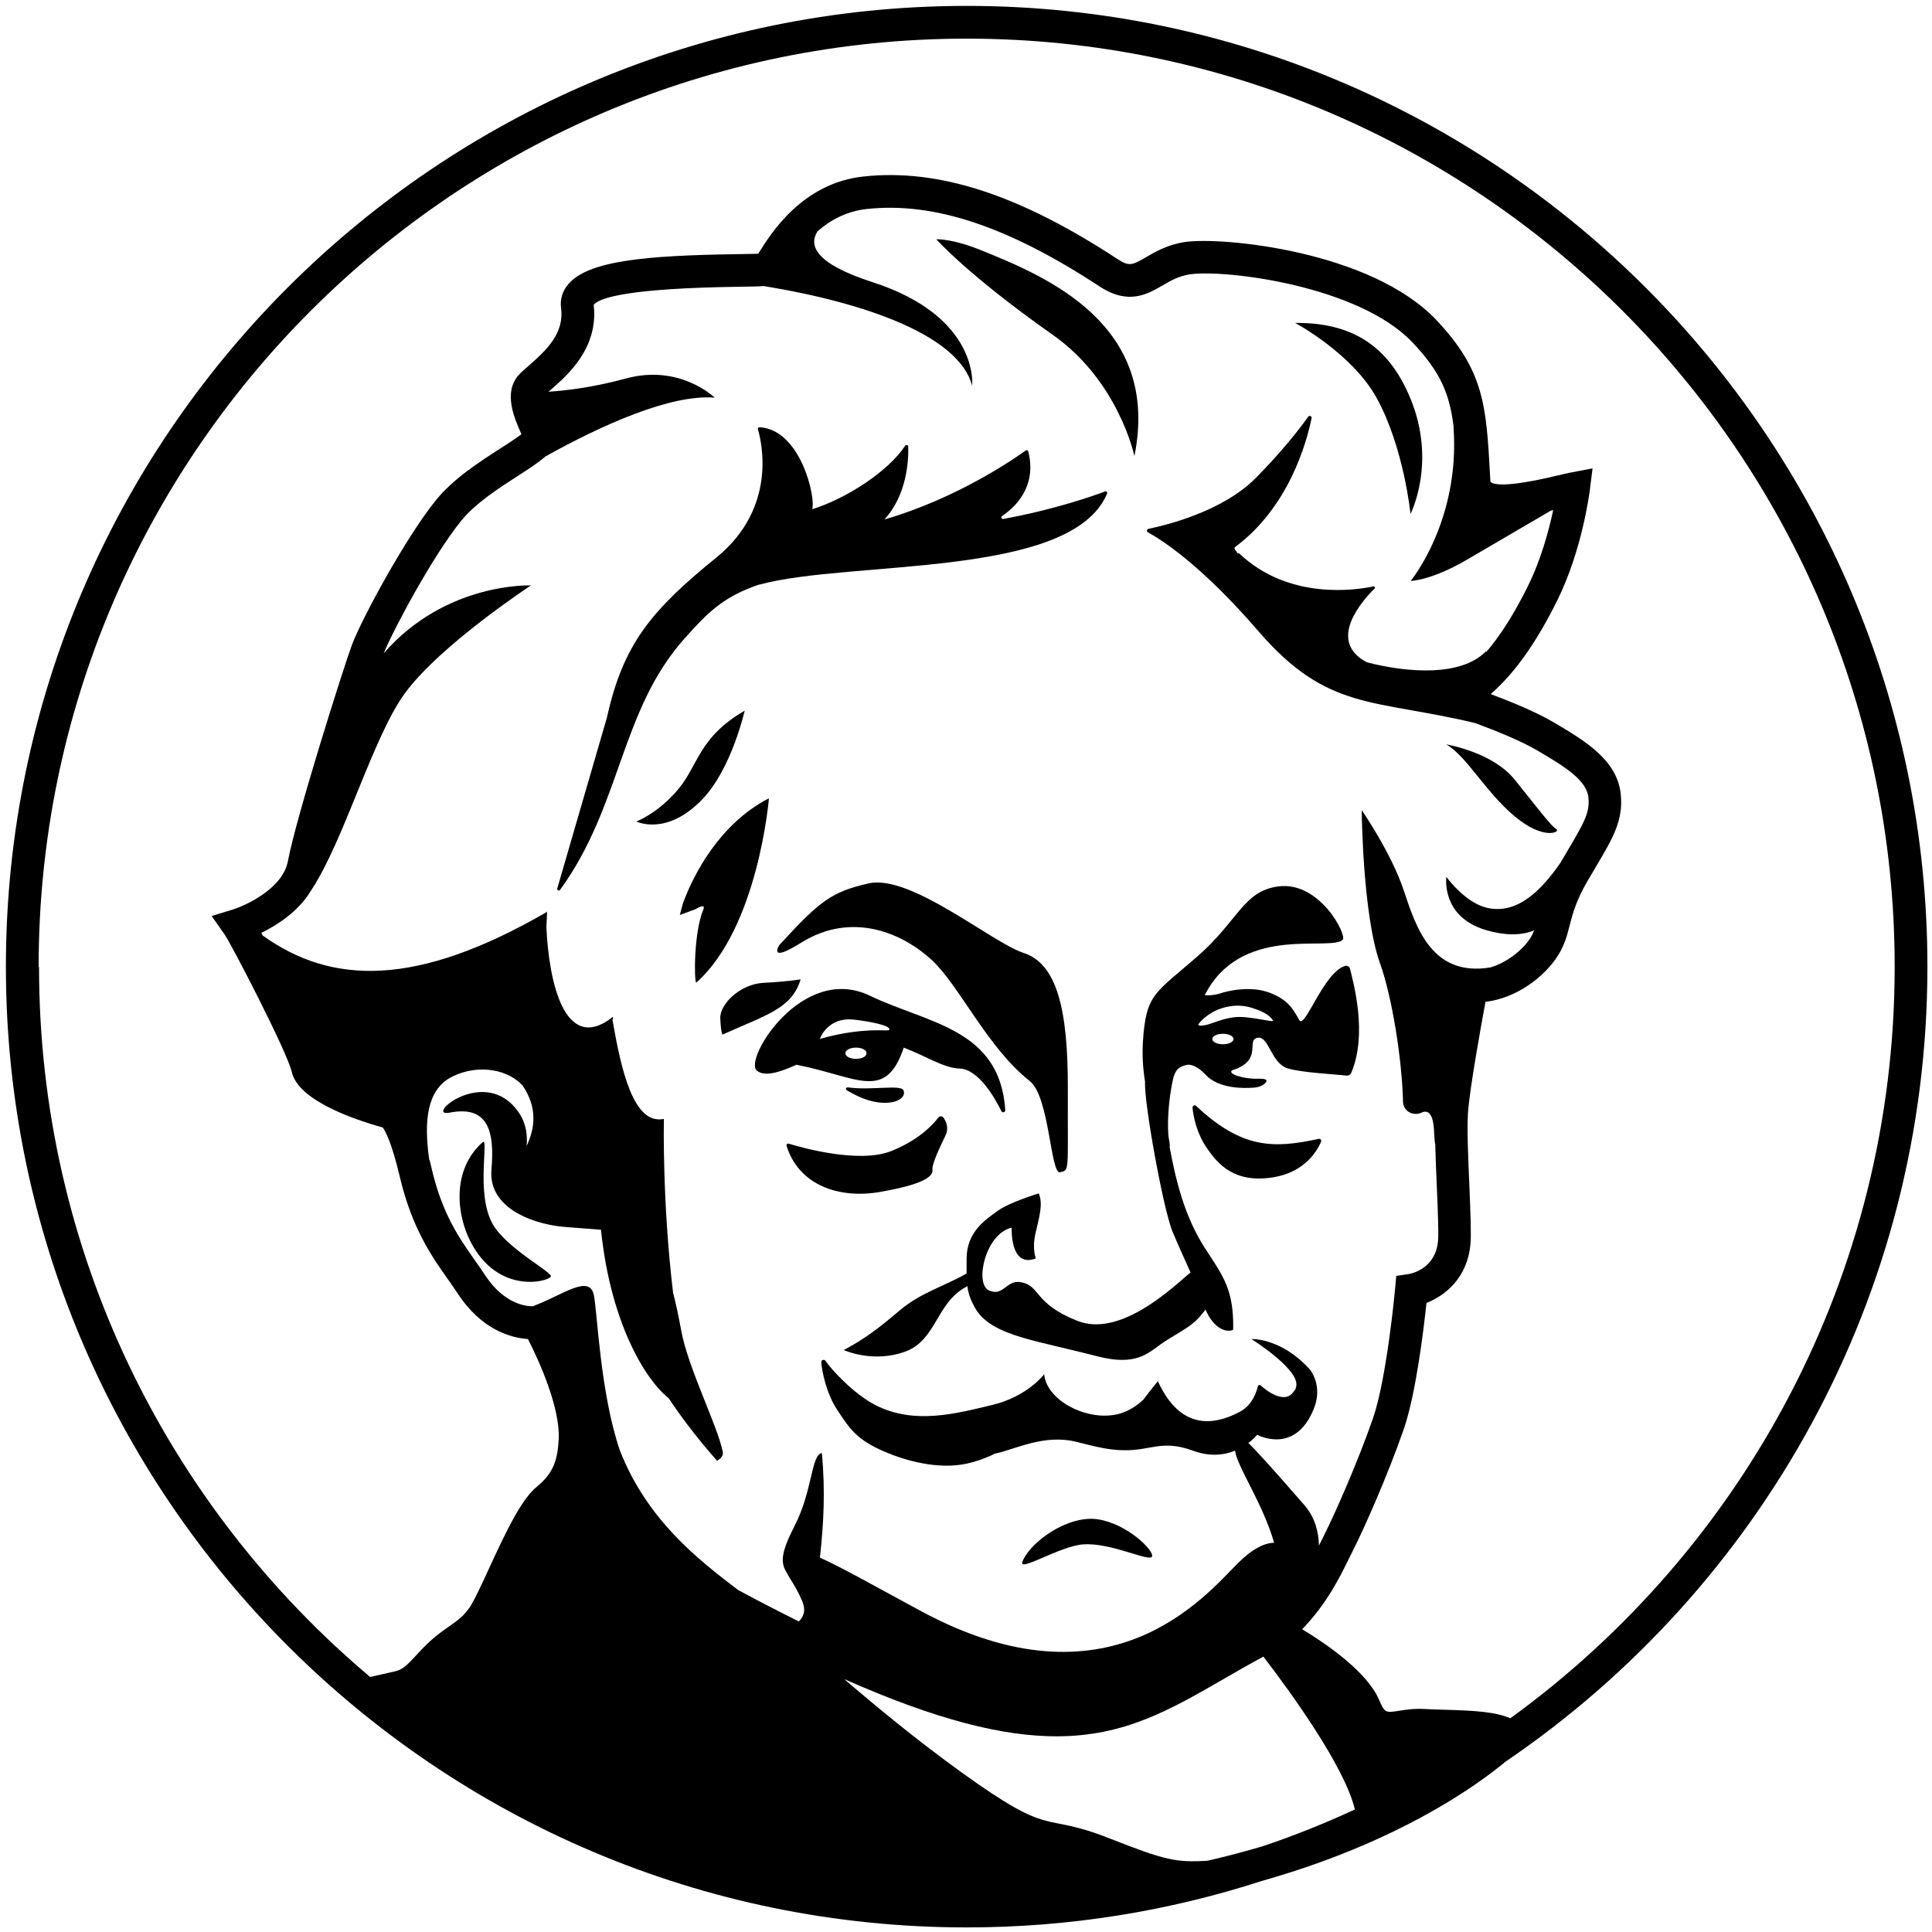
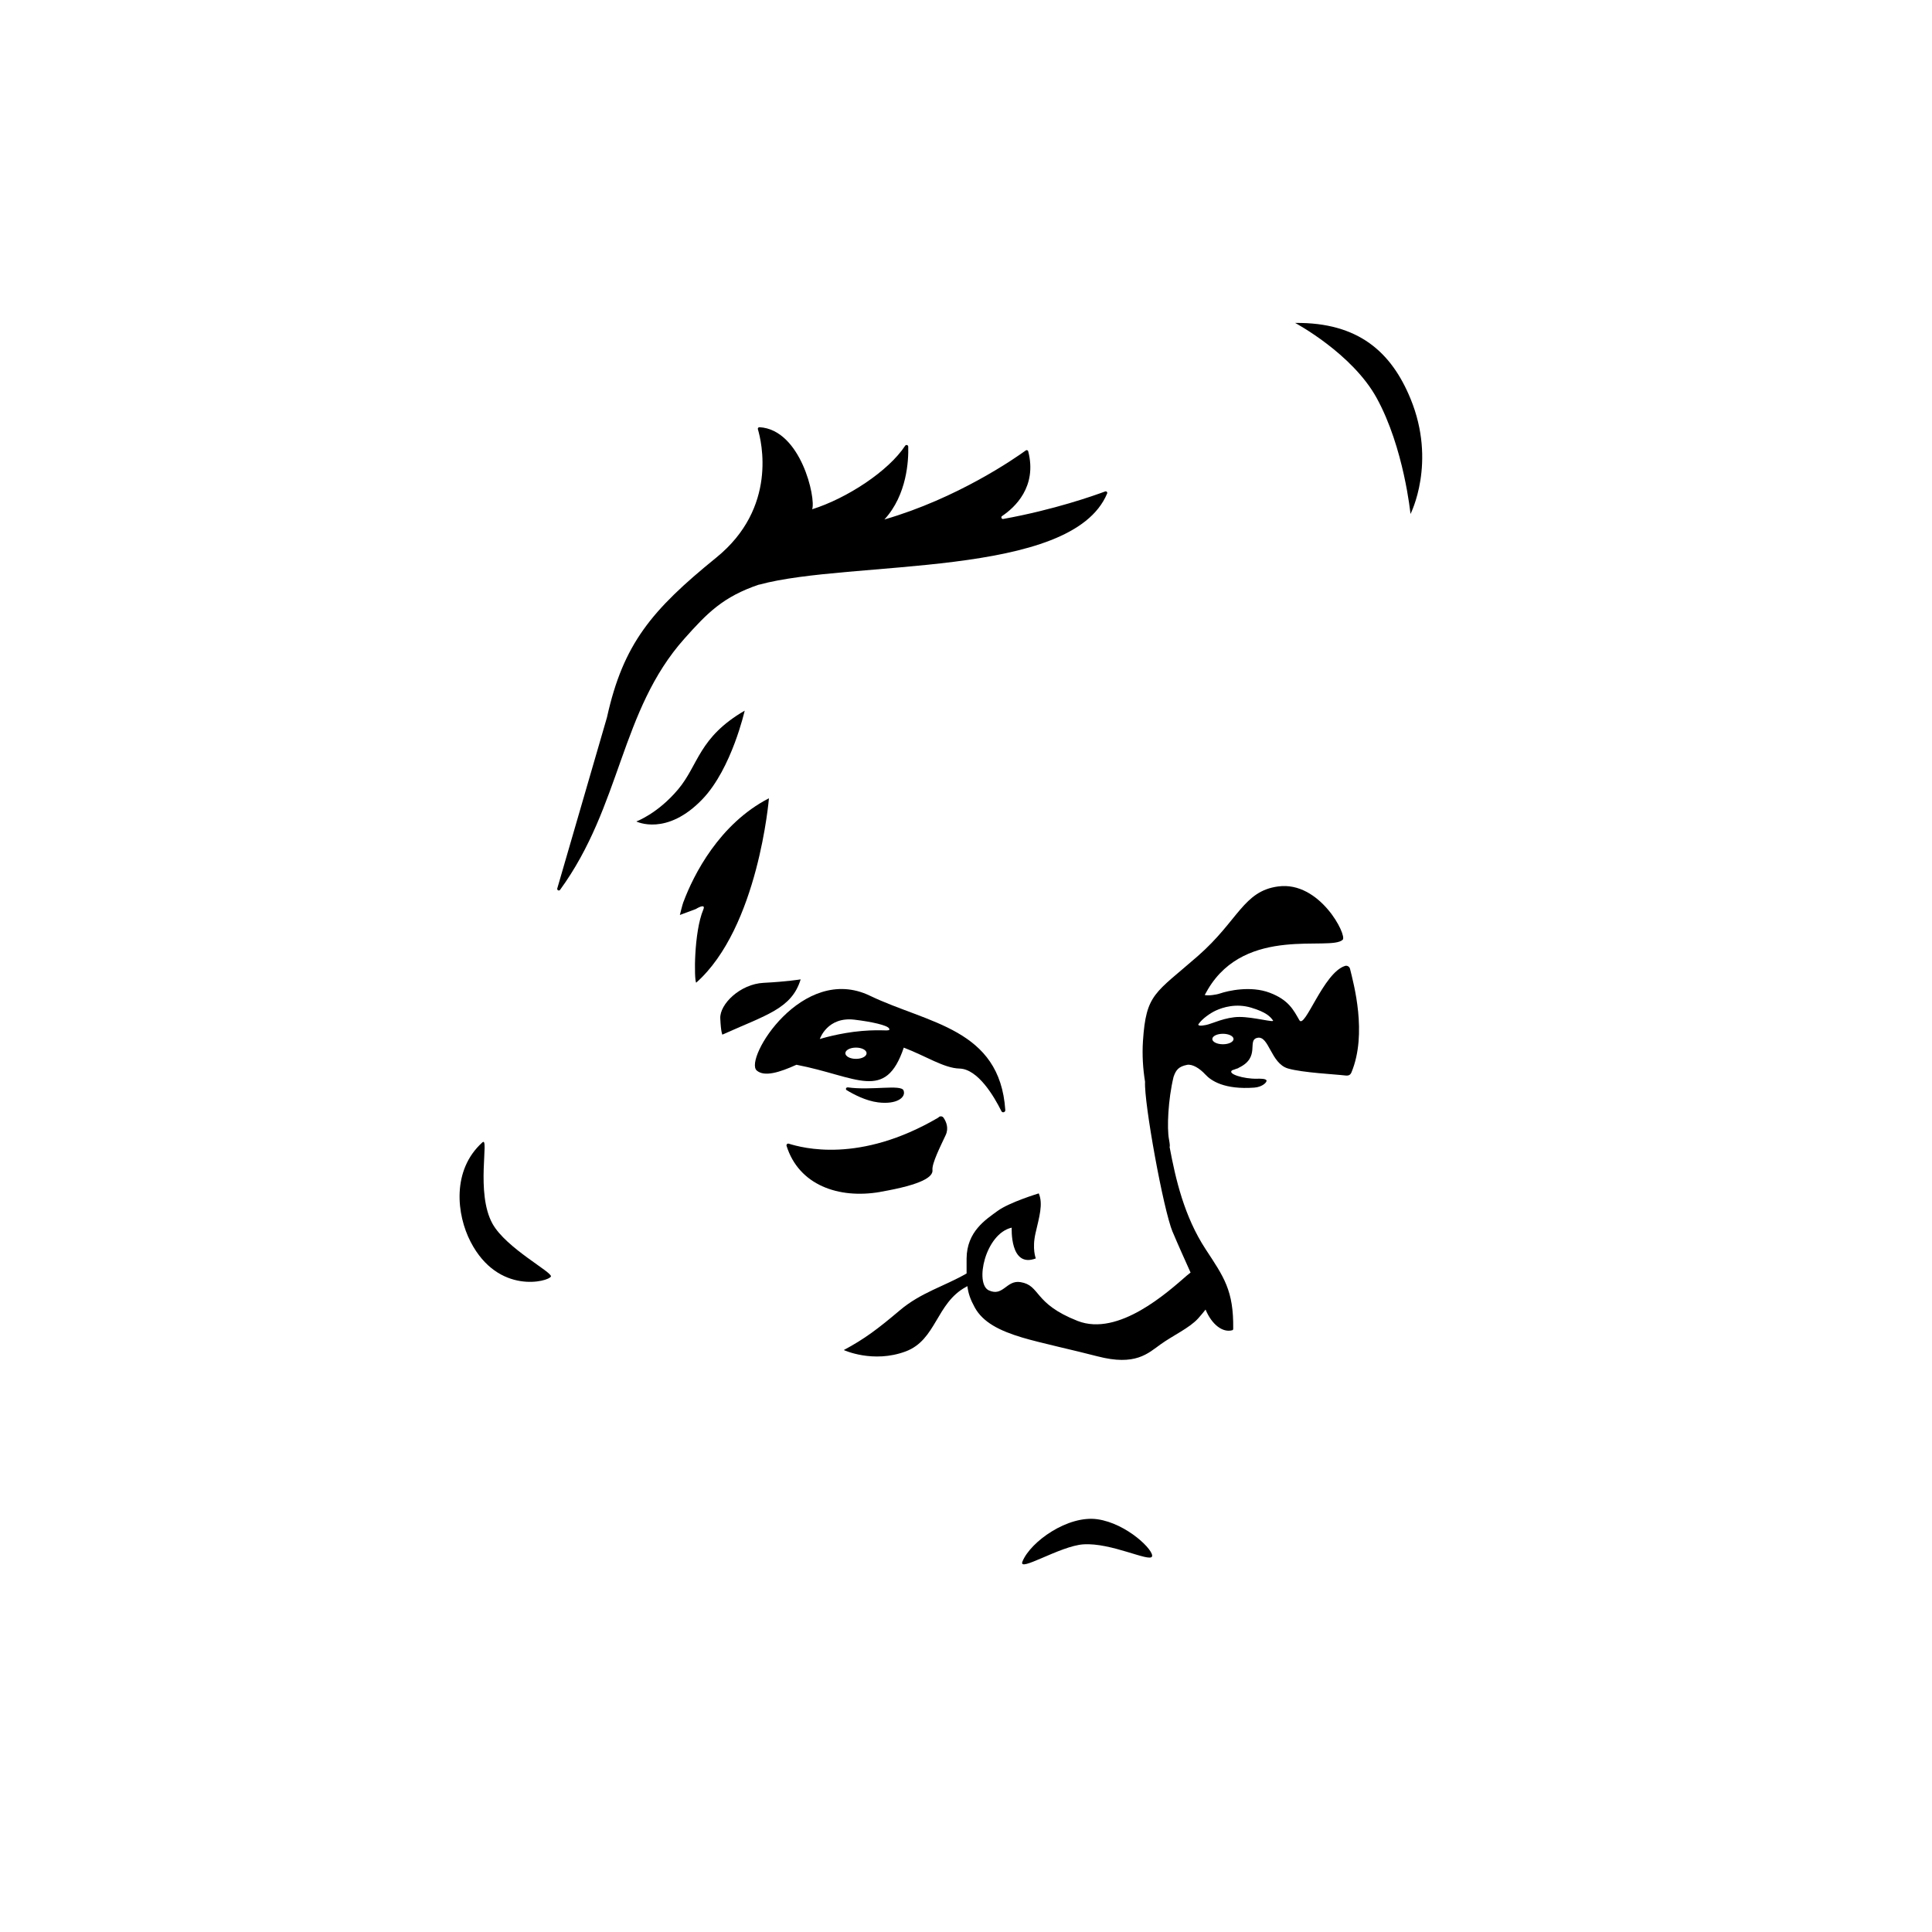
<svg xmlns="http://www.w3.org/2000/svg" version="1.1" width="295" height="295">
  <svg width="295" height="295" viewBox="0 0 295 295" fill="none">
    <path d="M137.99 159.96C141.4 161.26 144.14 163.1 146.51 163.16C149.33 163.23 151.79 167.42 152.91 169.67C153.06 169.97 153.52 169.84 153.5 169.5C152.67 157.03 141.7 156.3 132.81 152.03C122.5 147.08 113.54 161.74 115.55 163.46C116.72 164.47 119.05 163.74 121.61 162.58C130.86 164.36 135.19 168.31 138 159.96H137.99ZM130.7 161.68C129.81 161.68 129.08 161.3 129.08 160.82C129.08 160.34 129.8 159.96 130.7 159.96C131.6 159.96 132.32 160.34 132.32 160.82C132.32 161.3 131.6 161.68 130.7 161.68ZM130.49 155.7C132.99 156 135.55 156.54 135.77 157.06C136 157.59 135.05 157.13 131.61 157.42C128.16 157.71 125.18 158.65 125.18 158.65C125.18 158.65 126.31 155.19 130.49 155.7Z" fill="black" />
    <path d="M129.44 166.04C129.19 166 129.06 166.33 129.28 166.46C130.37 167.12 132.22 168.09 134.06 168.32C136.95 168.69 138.39 167.54 137.96 166.49C137.56 165.55 133 166.54 129.44 166.03V166.04Z" fill="black" />
    <path d="M122.26 149.54C122.26 149.54 120.18 149.89 116.6 150.07C113.02 150.25 109.88 153.32 109.98 155.5C110.08 157.68 110.3 157.98 110.3 157.98C116.97 154.97 120.88 154.04 122.25 149.55L122.26 149.54Z" fill="black" />
-     <path d="M156.28 145.5C151.42 143.91 139.02 133.42 132.61 134.89C126.99 136.18 125.22 137.51 118.99 144.31C118.99 144.31 117.17 147.17 122.26 143.98C130.3 138.94 138.09 142.71 142.29 146.6C146.49 150.49 150.75 159.96 157.25 165.08C160.25 167.44 160.4 179.38 161.87 178.99C163.34 178.6 163.01 179.25 163.05 166.25C163.08 154.19 161.41 147.17 156.29 145.5H156.28Z" fill="black" />
-     <path d="M201.38 173.89C194.4 175.41 189.61 175.41 182.61 168.84C182.4 168.65 182.07 168.87 182.09 169.15C182.21 170.37 182.66 172.99 184.35 175.41C185.97 177.73 188.5 180.76 194.5 179.75C199.32 178.94 201.17 175.62 201.71 174.35C201.81 174.12 201.62 173.84 201.38 173.89Z" fill="black" />
-     <path d="M134.4 181.99C140.95 180.86 142.49 179.65 142.38 178.65C142.27 177.65 143.6 175.03 144.4 173.31C144.9 172.23 144.47 171.26 144.08 170.68C143.89 170.39 143.48 170.38 143.27 170.65C142.49 171.68 140.37 174.03 136.13 175.74C131.23 177.71 122.53 175.27 120.43 174.63C120.23 174.57 120.04 174.76 120.1 174.96C121.97 180.93 128.02 183.1 134.4 182V181.99Z" fill="black" />
+     <path d="M134.4 181.99C140.95 180.86 142.49 179.65 142.38 178.65C142.27 177.65 143.6 175.03 144.4 173.31C144.9 172.23 144.47 171.26 144.08 170.68C143.89 170.39 143.48 170.38 143.27 170.65C131.23 177.71 122.53 175.27 120.43 174.63C120.23 174.57 120.04 174.76 120.1 174.96C121.97 180.93 128.02 183.1 134.4 182V181.99Z" fill="black" />
    <path d="M179.04 188.07C179.89 190.1 180.89 192.29 181.79 194.31C181.62 194.44 181.44 194.58 181.25 194.74C178.41 197.2 170.81 204.16 164.53 201.69C157.74 199.02 158.92 196.28 155.83 195.77C153.66 195.41 153.19 198.04 150.99 197.03C148.79 196.02 150.43 188.38 154.48 187.45C154.48 187.45 154.16 193.68 158.16 192.15C158.16 192.15 157.56 190.7 158.12 188.28C158.67 185.86 159.31 183.85 158.61 182.22C158.61 182.22 154.14 183.57 152.32 184.9C150.51 186.23 147.63 188.03 147.59 192.16C147.59 193.06 147.58 193.8 147.59 194.45C144.16 196.42 140.63 197.34 137.39 200.08C134.09 202.87 132.01 204.45 128.84 206.14C128.84 206.14 133.3 208.21 138.29 206.35C142.98 204.6 142.94 198.97 147.49 196.51C147.57 196.47 147.64 196.42 147.71 196.38C147.86 197.56 148.18 198.43 148.84 199.64C150.08 201.9 152.61 203.19 156.05 204.22C158.78 205.04 164.15 206.2 167.58 207.1C173.38 208.61 175.27 206.66 177.24 205.25C179.13 203.9 181.64 202.76 182.94 201.32C183.41 200.8 183.77 200.35 184.08 199.96C185.02 202.23 186.69 203.54 188.18 203.11C188.27 203.08 188.3 202.99 188.3 202.9C188.38 197.03 186.86 194.97 184.1 190.76C180.79 185.71 179.49 179.95 178.59 175.14C178.65 175.03 178.63 174.69 178.49 173.95C178.17 172.24 178.35 167.92 179.19 164.44C179.56 163.35 179.98 162.85 181.27 162.59C182.09 162.46 183.17 163.12 184.05 164.07C184.93 165.03 186.97 166.4 191.52 166.07C192.81 165.97 193.5 165.2 193.38 164.96C193.24 164.69 192.46 164.7 191.92 164.71C189.92 164.76 187.29 163.96 188.16 163.41C188.36 163.35 188.57 163.28 188.79 163.19C188.81 163.19 188.82 163.19 188.83 163.18C189 163.14 189.1 163.09 189.14 163.04C192.54 161.43 190.34 158.84 191.98 158.47C193.77 158.06 194.02 162.38 196.67 163.15C198.92 163.8 203.91 164.03 205.44 164.22C205.96 164.28 206.21 164.11 206.37 163.71C208.8 157.8 206.69 150.19 206.14 147.94C206.06 147.6 205.71 147.38 205.37 147.49C202.07 148.53 199.23 157.21 198.4 155.77C197.51 154.23 196.78 152.68 193.87 151.58C190.96 150.48 187.5 151.28 186.3 151.69C185.62 151.92 184.46 152.06 183.95 151.93C184.11 151.64 184.27 151.35 184.44 151.06C190.28 141.23 203.17 145.3 205.02 143.49C205.72 142.81 201.52 134.51 195.18 135.35C189.85 136.05 189.09 140.56 182.91 145.97C176.36 151.7 175 151.7 174.52 158.95C174.38 161.1 174.52 163.21 174.84 165.18C174.66 168.3 177.62 184.69 179.06 188.14L179.04 188.07ZM185.11 158.65C185.11 158.21 185.83 157.85 186.73 157.85C187.63 157.85 188.35 158.21 188.35 158.65C188.35 159.09 187.63 159.45 186.73 159.45C185.83 159.45 185.11 159.09 185.11 158.65ZM183.03 156.34C183.57 155.55 184.79 154.7 185.63 154.31C186.71 153.81 188.73 153.17 191.04 153.86C193.35 154.55 193.97 155.24 194.38 155.82C194.64 156.19 191.41 155.28 189.26 155.28C187.11 155.28 185.09 156.31 184.18 156.5C183.27 156.69 182.83 156.63 183.02 156.33L183.03 156.34Z" fill="black" />
-     <path d="M231.27 124.64C235.81 128.44 238.38 126.99 237.62 126.58C236.86 126.17 234.66 123.24 231.27 119.03C227.88 114.82 220.82 113.66 220.82 113.66C223.99 115.48 226.73 120.84 231.27 124.64Z" fill="black" />
    <path d="M113.71 108.51C106.66 112.61 106.68 116.79 103.55 120.52C100.42 124.25 97.16 125.43 97.16 125.43C97.16 125.43 101.8 127.78 107.32 121.96C111.74 117.29 113.71 108.5 113.71 108.5V108.51Z" fill="black" />
    <path d="M104.36 137.69C104.18 138.18 103.81 139.71 103.81 139.71L106.25 138.8C106.25 138.8 107.84 137.8 107.39 138.88C105.94 142.33 105.97 149.64 106.3 150.05C115.8 141.63 117.41 121.89 117.41 121.89C109.85 125.78 105.9 133.58 104.37 137.69H104.36Z" fill="black" />
-     <path d="M294.3 147.6C294.3 66.71 228.49 0.9 147.6 0.9C66.71 0.9 0.9 66.71 0.9 147.6C0.9 228.49 66.71 294.3 147.6 294.3C163.34 294.3 178.5 291.8 192.72 287.19C213.15 281.41 225.13 272.92 229.87 269C268.73 242.58 294.3 198.02 294.3 147.6ZM65.55 177.14C64.65 170.94 65.32 166.54 68.67 164.6C72.18 162.62 77.05 162.85 79.79 165.74C82.16 169.23 81.63 172.37 80.41 174.99C80.55 173.38 80.37 171.59 79.25 169.93C74.18 162.39 64.56 170.69 68.67 169.89C74.64 168.72 75.53 172.92 75.04 178.57C74.48 184.96 82.49 187.11 86.37 187.35C86.4 187.35 86.41 187.36 86.41 187.36L91.77 187.77C91.77 187.85 91.79 187.93 91.79 188.02C93.29 202.13 98.58 210.72 102.1 213.49C105.76 219.04 109.46 222.93 109.46 223.03C109.46 223.08 110.53 222.53 110.37 221.71C109.55 217.63 105.06 208.92 104.01 203.13C103.62 200.99 103.21 199.08 102.77 197.36C101.09 183.34 101.37 170.85 101.37 170.85C96.68 171.82 94.84 163.24 93.53 155.8C93.58 155.44 93.61 155.24 93.61 155.24C93.56 155.28 93.5 155.32 93.45 155.36C93.45 155.35 93.45 155.34 93.45 155.33C93.45 155.33 93.45 155.35 93.43 155.39C86.2 160.92 83.8 149.88 83.43 141.58C83.5 140.08 83.54 139.16 83.54 139.16L83.38 139.42C83.38 139.36 83.38 139.3 83.38 139.24C83.38 139.24 83.34 139.29 83.29 139.37C63.6 150.71 50.66 150.41 40.12 142.85C40.05 142.72 39.97 142.57 39.9 142.44C42.28 141.28 45.57 139.2 47.49 135.98C52.55 128.39 56.93 112.49 61.87 105.79C67.31 98.42 81.07 89.39 81.07 89.39C81.07 89.39 68.1 88.84 58.59 99.75C60.12 96.03 66.11 84.82 70.47 79.46C72.61 76.83 76.22 74.5 79.13 72.63C80.77 71.57 82.22 70.64 83.26 69.71C91.82 64.93 102.41 60.16 109.13 60.72C109.13 60.72 103.84 55.53 95.54 57.8C90.53 59.17 86.31 59.65 83.75 59.81C83.84 59.73 83.93 59.66 84.02 59.58C86.62 57.33 91.43 53.16 90.65 46.53C91.63 45.39 96.31 44.03 112.55 43.79C114.55 43.76 115.8 43.74 116.65 43.68C132.77 46.34 146.45 51.4 148.44 58.89C148.44 58.89 149.62 48.37 133.19 43.07C124.36 40.22 123.48 37.43 124.83 35.32C126.74 33.64 129.21 32.25 132.38 31.91C142.63 30.81 153.92 34.57 167.9 43.74C172.29 46.62 175.19 44.93 177.52 43.58C178.8 42.84 180 42.14 181.69 41.89C187 41.11 207.51 43.58 215.75 52.36C220.02 56.91 221.36 60.17 221.98 65.36L221.94 65.24C222.97 79.53 215.4 88.7 215.4 88.7C215.4 88.7 218.48 88.68 223.99 85.46C228.51 82.82 234.71 79.19 236.8 77.97C236.92 77.94 237.04 77.92 237.16 77.89C236.51 80.93 235.32 85.42 233.32 89.45C231.21 93.71 229.11 97.03 226.9 99.61V99.44C223.11 103.35 214.92 102.73 208.72 101.13C202.47 97.86 208.1 91.63 209.89 89.86C210.03 89.73 209.9 89.51 209.72 89.54C207.02 90.11 196.8 91.67 189.26 84.54C189.18 84.47 189.09 84.48 189.02 84.53C188.82 84.26 188.65 84.03 188.55 83.89C188.46 83.76 188.49 83.59 188.62 83.5C196.84 77.41 199.54 67.43 200.27 63.85C200.33 63.55 199.93 63.38 199.75 63.63C198.57 65.29 195.98 68.7 191.75 72.98C186.69 78.1 178.04 80.2 175.36 80.75C175.1 80.8 175.04 81.15 175.28 81.28C177.31 82.39 183.39 86.22 192.15 96.38C202.74 108.66 209.77 106.68 225.25 110.41C228.18 111.49 232.18 113.09 234.68 114.56C238.75 116.96 242.26 119.04 242.54 121.79C242.76 124.01 241.94 125.53 239.51 129.62C239.13 130.26 238.72 130.96 238.29 131.7C235.49 135.78 231.69 139.8 226.91 138.58C223.59 137.73 220.85 133.89 220.85 133.89C220.85 133.89 219.97 139.98 226.91 142.02C229.68 142.84 232.27 142.89 234.25 142.06C234.1 142.45 233.93 142.82 233.7 143.19C232.65 144.88 230.21 146.96 227.56 147.72C218.72 149.16 216.26 141.77 214.36 136.01C212.45 130.25 207.92 123.69 207.92 123.69C207.92 123.69 208.06 139.67 210.71 147.07C212.61 152.37 214.09 161.99 214.23 168.22C214.26 169.65 215.74 170.49 217.05 169.89C218.04 169.44 218.88 169.96 218.98 172.95C219.01 173.78 219.07 174.36 219.15 174.75C219.2 176.78 219.3 179.02 219.39 181.23C219.54 184.7 219.69 188.29 219.57 189.54C219.17 193.72 215.53 194.46 215.14 194.53L213.2 194.82L213.02 196.77C213.01 196.91 211.76 210.47 209.63 216.6C207.39 223.06 203.88 231.05 202.21 234.35C202 234.77 201.78 235.21 201.55 235.68C201.5 235.79 201.44 235.9 201.39 236.01C201.35 234 200.83 231.73 199.16 229.81C194.84 224.86 192.19 221.85 190.62 220.34C191.49 219.67 191.95 219.08 191.95 219.08C191.95 219.08 197.79 222.27 200.64 215.03C202.02 211.53 200.03 209.14 200.03 209.14C195.63 204.23 191.08 204.46 191.08 204.46C191.08 204.46 199.21 209.54 197.79 212.05C197.79 212.05 197.84 212.02 197.93 211.96C197.76 212.18 197.59 212.4 197.41 212.64C196.07 214.37 193.41 212.39 192.49 211.54C192.34 211.4 192.11 211.48 192.06 211.68C191.9 212.28 191.38 214.46 189.32 215.56C182.13 219.4 178.57 214.78 176.8 210.9C176.8 210.9 175.78 212.11 174.58 213.72C173.79 214.46 172.8 215.17 171.6 215.64C166.81 217.49 159.81 214.1 159.44 209.83C159.44 209.83 156.91 213.24 151.46 214.54C146.01 215.83 139.61 217.59 133.66 214.54C130.39 212.86 126.95 209.14 126.05 207.8C125.84 207.49 125.36 207.67 125.4 208.04C125.53 209.44 126.15 212.69 127.79 215.2C129.76 218.2 130.82 219.83 135.02 221.64C138.08 222.96 143.11 224.46 147.64 223.48C148.98 223.19 150.47 222.68 151.94 221.95C151.99 221.94 152.04 221.93 152.1 221.92C154.99 221.29 159.43 218.97 164.24 220.13C166.41 220.66 169.12 221.45 171.58 221.43C171.58 221.43 171.58 221.43 171.59 221.43C175.64 221.55 177.4 219.76 182.13 221.5C184.79 222.48 186.97 222.17 188.59 221.5C188.59 221.52 188.59 221.53 188.59 221.54C188.91 223.96 192.81 229.53 194.55 235.57C193.08 235.58 191.17 236.51 188.93 238.77C183.91 243.83 169.34 261.46 140.7 246.04C133.88 242.37 128.68 239.4 125.19 237.83C125.21 237.69 125.23 237.56 125.24 237.42C125.72 232.87 126.06 227.85 125.49 221.87C123.85 222.12 124.1 227.6 121.32 233C119.18 237.16 119.17 238.65 120.15 240.16C120.59 241.1 121.45 242.1 122.45 244.38C123.17 246.02 122.61 246.91 121.98 247.58C119.06 246.13 115.97 244.54 112.7 242.78C106.48 238.05 98.74 231.99 94.62 221.39C91.63 212.51 91.23 200.53 90.68 197.77C90.02 194.47 85.89 197.77 81.43 199.42L81.46 199.45C80.59 199.49 77.08 199.31 74.06 194.69C73.56 193.93 73.03 193.17 72.47 192.38C70.16 189.1 67.53 185.39 65.91 178.43C65.81 177.98 65.7 177.55 65.6 177.13L65.55 177.14ZM184.35 284.12C179.51 284.41 177.88 284.04 169.32 280.67C158.76 276.51 161.1 280.94 146.74 270.57C140.01 265.71 134.07 260.81 128.9 256.38C143.19 262.71 153.27 265.12 161.31 265.12C171.71 265.12 178.69 261.08 186.96 256.3C188.87 255.2 190.83 254.07 192.91 252.95C197.07 258.38 205.32 269.74 206.88 276.29C202.31 278.41 197.61 280.29 192.79 281.91C190.13 282.7 187.33 283.44 184.36 284.12H184.35ZM5.9 147.6C5.9 69.47 69.47 5.9 147.6 5.9C225.73 5.9 289.3 69.47 289.3 147.6C289.3 194.75 266.14 236.6 230.61 262.37C228.38 261.38 225.12 261.19 220.73 261.07C219.59 261.04 218.5 261.01 217.52 260.95C215.99 260.86 214.69 261.05 213.64 261.22C211.53 261.55 211.45 261.56 210.57 259.54C208.73 255.28 202.63 251.07 198.83 248.77C202.6 244.88 204.61 240.77 206.02 237.89C206.24 237.44 206.45 237.02 206.65 236.62C208.32 233.33 211.91 225.22 214.33 218.26C216.2 212.87 217.39 202.94 217.81 198.95C220.57 197.87 224.03 195.22 224.52 190.03C224.67 188.44 224.52 185.01 224.36 181.03C224.18 176.92 223.98 172.26 224.15 169.89C224.39 166.39 226.06 157.08 226.82 152.97C231.5 152.44 235.87 149.16 237.92 145.85C238.91 144.27 239.28 142.83 239.67 141.31C240.12 139.57 240.63 137.59 242.34 134.63C242.85 133.74 243.34 132.93 243.78 132.18C246.25 128.01 247.88 125.26 247.48 121.3C246.95 116.03 241.99 113.1 237.19 110.27C234.57 108.72 230.66 107.12 227.62 105.98C231.33 102.73 234.57 98.14 237.78 91.68C241.56 84.07 242.69 75.3 242.74 74.93L243.17 71.52L239.8 72.16C239.26 72.26 238.53 72.44 237.67 72.64C229.56 74.58 227.91 73.93 227.59 73.57C227.59 73.56 227.56 73.49 227.56 73.37L227.52 72.61C226.94 62 226.65 56.67 219.39 48.94C209.37 38.27 186.52 36.13 180.96 36.95C178.33 37.34 176.49 38.4 175.01 39.26C172.94 40.46 172.44 40.75 170.64 39.56C155.64 29.72 143.31 25.71 131.85 26.95C122.52 27.95 117.72 35.63 115.91 38.53C115.87 38.6 115.82 38.67 115.78 38.74C114.96 38.77 113.67 38.79 112.48 38.81C98.53 39.01 89.86 39.82 86.8 43.36C85.88 44.42 85.49 45.69 85.67 47.03C86.17 50.78 83.62 53.33 80.75 55.82C80.16 56.33 79.64 56.78 79.24 57.22C76.77 59.91 78.55 63.9 79.62 66.3C78.85 66.9 77.49 67.77 76.43 68.46C73.22 70.52 69.23 73.09 66.59 76.34C61.92 82.09 55.19 94.57 53.72 98.51C52.48 101.85 45.26 124.63 43.95 131.53C43.17 135.63 37.65 138.21 35.6 138.86L32.32 139.87L34.29 142.68C35.33 144.17 43.81 160.51 44.56 163.7C45.55 167.92 53.49 170.77 58.45 172.16C58.81 172.67 59.82 174.45 61.03 179.62C62.88 187.52 65.93 191.84 68.38 195.32C68.9 196.06 69.4 196.76 69.87 197.48C73.55 203.12 78.09 204.29 80.61 204.46C82.44 208.01 85.53 215.04 85.31 219.67C85.16 222.78 84.59 224.87 81.99 226.99C79.66 228.9 77.48 233.38 74.66 239.51C73.53 241.97 72.36 244.51 71.65 245.52C70.75 246.81 69.92 247.39 68.67 248.27C67.44 249.13 65.91 250.19 64.08 252.18C61.53 254.95 61.48 254.96 59.26 255.44C58.94 255.51 58.58 255.59 58.19 255.68L56.52 256.06C25.62 230.05 5.96 191.1 5.96 147.65L5.9 147.6Z" fill="black" />
-     <path d="M173.22 69.62C177.26 49.47 159.76 42.23 149.78 38.2C145.24 36.37 142.97 36.54 142.97 36.54C142.97 36.54 147.85 42.06 160.74 51.12C170.81 58.19 173.21 69.62 173.21 69.62H173.22Z" fill="black" />
    <path d="M115.91 89.27C115.91 89.27 115.92 89.27 115.93 89.27C129.88 85.46 163.62 88.4 169.05 75.35C169.13 75.16 168.94 74.97 168.75 75.04C167.03 75.68 160.97 77.83 153.19 79.24C152.93 79.29 152.79 78.95 153 78.8C154.92 77.52 158.4 74.35 157 68.91C156.96 68.75 156.77 68.68 156.64 68.77C155.02 69.95 146.2 76.09 135.04 79.32C138.51 75.56 138.74 70.24 138.68 68.2C138.68 67.95 138.35 67.85 138.21 68.06C135.67 71.93 129.33 76.09 124.01 77.76C124.61 76.1 122.3 65.59 115.96 65.23C115.8 65.23 115.68 65.38 115.72 65.53C116.28 67.41 118.75 77.53 109.37 85.14C99.5 93.15 95.17 98.31 92.69 109.49C92.69 109.49 92.69 109.49 92.69 109.5L85.09 135.66C85.02 135.92 85.36 136.09 85.52 135.87C94.89 122.99 94.69 108.53 104.5 97.52C107.96 93.64 110.38 91.12 115.9 89.26L115.91 89.27Z" fill="black" />
    <path d="M210.2 60.76C214.38 68.36 215.37 78.48 215.37 78.48C215.37 78.48 219.4 70.65 215.37 60.87C212.47 53.82 207.46 49.2 197.76 49.31C197.76 49.31 206.45 53.95 210.2 60.76Z" fill="black" />
    <path d="M84.12 194.91C84.38 194.27 77.3 190.6 75.21 186.87C72.57 182.14 74.76 173.44 73.66 174.43C68.95 178.67 69.71 185.48 71.86 189.62C76.08 197.77 83.8 195.68 84.12 194.91Z" fill="black" />
    <path d="M165.42 235.81C169.66 235.52 175.52 238.55 175.9 237.67C176.28 236.79 172.11 232.64 167.59 231.98C163.08 231.32 157.35 235.39 156.12 238.43C155.41 240.18 161.85 236.05 165.41 235.81H165.42Z" fill="black" />
  </svg>
  <style>@media (prefers-color-scheme: light) { :root { filter: none; } }
@media (prefers-color-scheme: dark) { :root { filter: none; } }
</style>
</svg>